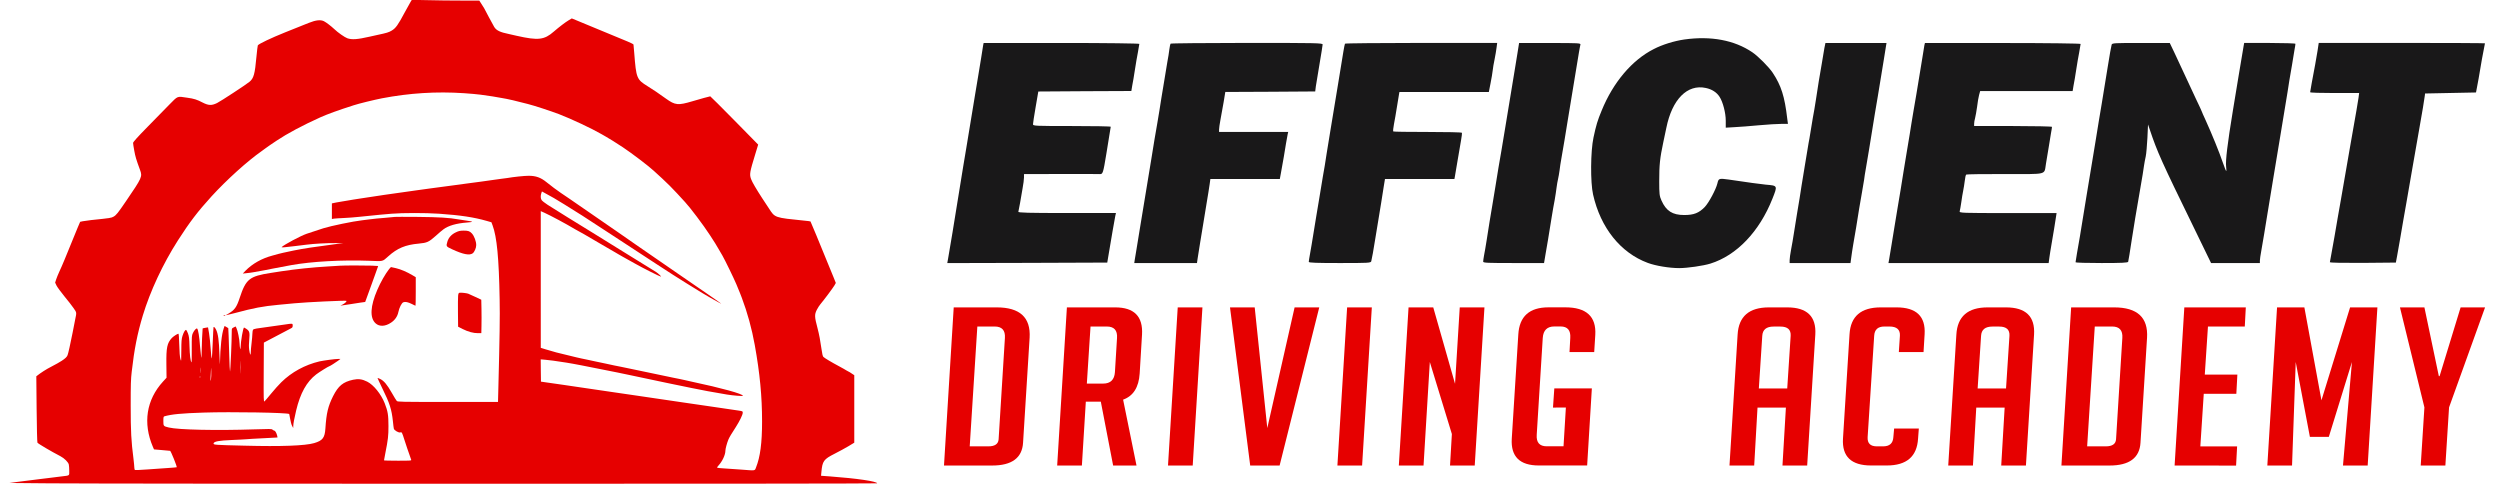
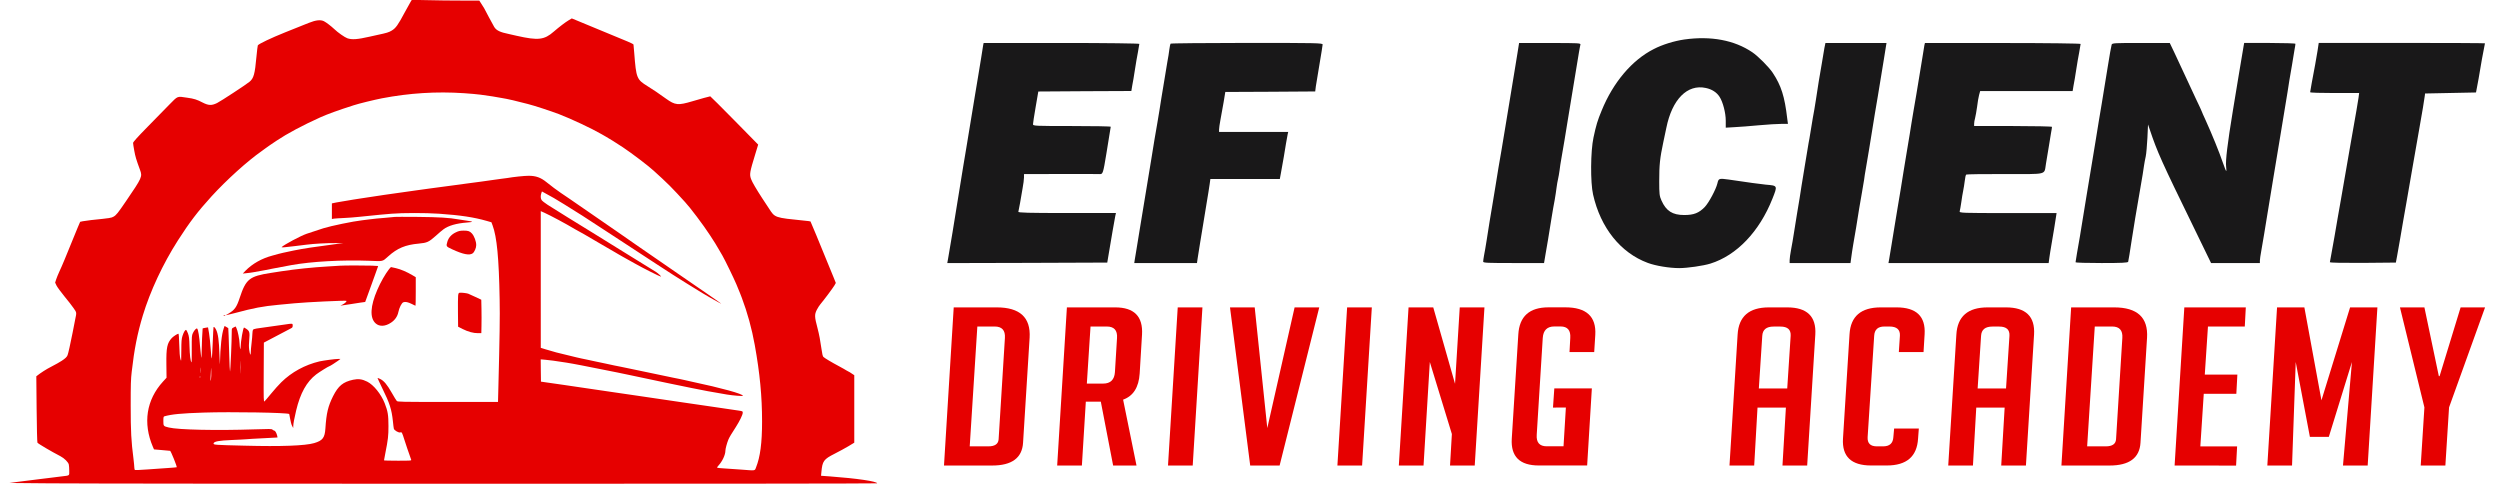
<svg xmlns="http://www.w3.org/2000/svg" id="Layer_1" x="0px" y="0px" viewBox="0 0 4888 969.2" style="enable-background:new 0 0 4888 969.2;" xml:space="preserve">
  <style type="text/css">	.st0{fill:#E60000;}	.st1{fill:#191819;}</style>
  <path class="st0" d="M802.9,3.4c-1.1,2.1-3.1,5.7-4.5,8.1s-4.6,8.1-7,12.6c-13.3,25-17.6,31-25.7,35.8c-5.5,3.3-9.2,4.5-28.2,8.5 c-4.5,1-11.2,2.4-14.8,3.3c-24.1,5.5-34.7,6.2-43.6,3.1c-5.2-1.9-18.3-11-25.7-18.1c-6.3-5.9-15.5-12.9-20-15.2 c-6.6-3.3-15.8-2.3-29.5,3.2c-1.5,0.7-5.5,2.2-8.8,3.5c-3.3,1.2-7,2.7-8.2,3.3s-14.2,5.7-29,11.6c-27.7,11.1-52.2,22.8-53.8,25.6 c-0.4,0.9-1.6,10.5-2.6,21.3c-3.2,35.5-5.4,43.1-13.9,50.1c-7.8,6.2-55.6,37.6-63.3,41.4c-10.5,5.1-16.5,4.9-28.1-1 c-11.1-5.8-16.6-7.6-30.4-9.5c-20-3-17.6-3.8-34.6,13.4c-8.1,8.3-27.4,28-42.9,43.8c-20.4,20.8-28.1,29.5-28.1,31.3 c0,1.3,1,8.1,2.3,15c2.1,11.6,3.6,16.8,11.3,37.8c4.8,13.1,4.2,14.7-27.3,60.8c-15.9,23.4-19.3,27.6-24.5,30.5 c-4.8,2.6-5.4,2.7-43.9,6.7c-6.2,0.7-13.7,1.8-16.4,2.3l-5,1.1l-4.8,11.2c-4.4,10.5-12.4,29.9-25.7,62.8c-3.3,8-7.9,18.6-10.3,23.6 c-2.3,5-5.1,11.9-6.2,15.3l-1.9,6l2.8,5.9c1.6,3.2,8.7,12.7,15.5,21.1c7,8.4,15.1,18.9,18.1,23.3c5.9,8.8,5.8,7.4,2.6,22.7 c-0.9,4.2-3.1,15.3-4.8,24.6c-4.3,21.6-8.5,40.9-9.9,44.2c-1.2,3.4-4.6,6.6-11.5,11.1c-5.1,3.3-8.4,5.1-27.7,15.4 c-4.1,2.3-10.6,6.5-14.7,9.4l-7.2,5.4l0.6,64.3c0.3,35.8,1.1,64.8,1.6,65.5c1.8,2.4,27.4,17.4,44.8,26.4c7.8,4,15.8,12,16.6,16.6 c0.4,2,0.8,7.5,0.8,12.2c0,9.8,1.5,8.8-15.3,10.8c-5.1,0.7-15.2,2-22.4,2.8s-15.3,1.9-18.1,2.2c-6.6,0.7-30.2,3.6-47.1,5.9 l-13.7,1.9l77.2,0.7c119.5,1.1,1619,1.1,1619,0c0-3.8-40.1-9.7-91.8-13.5l-17.9-1.3l0.7-7.2c1.9-21.5,4.4-25,25.9-35.9 c8.8-4.4,20.9-11.1,27.2-14.8l11.2-6.8v-65.9v-66l-5-3.3c-2.7-1.9-5.1-3.4-5.5-3.4c-0.2,0-2.3-1.2-4.6-2.5c-2.2-1.4-8.4-5-13.9-7.9 c-15.8-8.4-29.4-16.6-31.5-18.8c-1.2-1.4-2.4-6.2-3.5-14.7c-2.3-16.6-4.6-28.9-7.9-41.5c-5.9-22.1-6-26.5-1.4-35.7 c1.8-3.6,4.9-8.5,6.9-10.8c7-8.3,24.5-31.7,27.5-36.8l2.8-5l-5-12.5c-2.7-6.9-6.2-15.2-7.6-18.5c-2.4-6-4.4-10.6-25.5-62.2 c-6-14.7-11.2-26.8-11.4-27c-0.3-0.3-5.6-1.1-11.9-1.6c-58.9-6-57.5-5.5-69.5-24.1c-3.6-5.5-9.6-14.7-13.5-20.5 c-10.6-16.3-19.3-31-21.2-36.5c-3.5-9.3-2.8-13.4,8.1-48.9l5.7-18.7l-46.4-47.2c-25.5-25.9-46.8-47.2-47.3-47.2 c-1.1,0-20,5.2-34.7,9.6c-28.3,8.4-33.8,7.9-51.8-5c-13.9-10.1-25.8-18.1-36.4-24.6c-20.9-13-21.9-15.5-25.7-64.3 c-0.7-8.8-1.4-16.4-1.5-17c-0.2-0.7-5.4-3.3-11.6-5.9c-23.6-9.7-61.3-25.4-81.4-33.7c-6.6-2.7-15.5-6.3-19.8-8.2l-7.8-3.2l-5.8,3.4 c-7,4.2-18.3,12.8-29.6,22.5c-18.5,16.2-30.4,17.5-72.2,8.1c-5.7-1.3-12.5-2.8-15-3.4c-17.7-3.6-24.8-7-29.1-13.9 c-1.4-2.2-6.1-11-10.6-19.4c-9.7-18.7-9.5-18.3-14.6-26l-4-6.2h-34.8c-19.2,0-48.9-0.3-66-0.8l-31.1-0.6L802.9,3.4z M907.1,182.2 c12.4,0.9,26.9,2.1,32.3,2.9c12.8,1.6,35.9,5.2,42.1,6.6c2.7,0.6,6.7,1.3,8.8,1.6c5.5,0.9,13.9,3,41.6,10 c13.1,3.3,44.1,13.5,60.8,19.8c24.3,9.3,64.8,28.4,83.2,39.1c3.6,2.2,7.3,4.3,8.2,4.7c3.2,1.5,23.6,14.3,33.9,21.2 c17.6,11.7,51.3,37.4,60.3,45.9c0.9,0.9,8.3,7.7,16.5,15.1c8.1,7.3,21.1,20.4,28.9,28.9c7.8,8.5,14.9,16.3,15.8,17.2 c9.8,10.5,35.5,44.4,48.8,64.9c9.7,15,11.4,17.5,17.2,27.7c1.8,3,4.8,8.3,6.9,11.8c5.1,8.9,22.3,44.2,27.3,56.1 c7.6,18.2,8.5,20.8,10.6,26.3c11.1,29.3,19.7,60.8,25.4,92.5c10,55.5,14.3,100.7,14.3,149.4c0,42.1-3.6,69.5-11.8,90 c-2.7,6.9-0.1,6.5-29.8,4.2c-11.4-0.9-26.6-2-33.6-2.3c-7.1-0.3-12.9-1.1-12.9-1.5c0-0.5,1.2-2.3,2.7-3.9 c7.7-8.3,13.7-21.1,13.7-29.3c0-3.7,3.2-15.3,5.9-21.8c2-4.6,5.9-11.2,14.7-24.7c7.4-11.6,13.3-23.8,13.3-27.6 c0-2.8-0.3-3.1-7.9-4.2c-19.9-3.1-29.7-4.5-41.4-6.1c-6.9-1-17.4-2.5-23.2-3.4c-5.9-0.9-15.5-2.2-21.3-3.1 c-5.9-0.9-16.4-2.4-23.3-3.4c-6.9-1-17-2.4-22.4-3.3c-5.4-0.8-15.5-2.3-22.4-3.3c-6.9-1-17-2.4-22.4-3.3c-5.4-0.8-15.5-2.3-22.4-3.3 c-14-2-26.1-3.7-48.7-7.1c-18.8-2.8-26.1-3.8-71.4-10.5c-6.6-0.9-16.2-2.3-21.7-3.2c-5.4-0.8-15.8-2.3-23-3.3 c-7.2-1.1-15.3-2.2-18.1-2.6l-4.9-0.7l-0.3-21.8l-0.2-21.8l9,0.8c5,0.4,12,1.2,15.7,1.8c24.5,3.6,31.5,4.7,38.3,6 c4.3,0.8,11.8,2.2,17,3.2c11.4,2.1,63.4,12.5,69.5,13.8c2.4,0.5,13,2.7,23.5,4.9c19.9,4.2,27.8,5.8,41.6,8.8 c7.9,1.6,11.1,2.4,31.2,6.6c4.8,1,11.9,2.4,15.9,3.3c3.9,0.8,10.9,2.2,15.7,3.2c4.6,1,12,2.5,16.4,3.4c17.8,3.8,46,9,70.3,13 c11.3,1.9,31.2,3.5,31.2,2.5c0-3.8-41.4-15.2-100.2-27.7c-4.2-0.9-10.6-2.3-14.2-3.2c-3.6-0.8-8-1.8-9.8-2.1 c-1.8-0.3-7-1.4-11.5-2.3c-12.6-2.7-42.5-9-60.2-12.6c-8.8-1.8-20.6-4.3-26.3-5.5c-5.7-1.3-12.8-2.7-15.9-3.3 c-3-0.5-8.9-1.8-13.1-2.6c-4.2-1-12.4-2.7-18.1-3.9s-13.8-3-18.1-3.8c-4.2-0.9-11.1-2.3-15.3-3.3c-4.2-1-10.1-2.2-13-2.7 c-3-0.7-7.1-1.5-9.3-2.1c-2.2-0.5-7.1-1.8-11.1-2.7c-22.7-5.2-36.8-9-50.1-13.2l-9-2.8V546.3V412.8l7.4,3.3 c11.8,5.4,41.2,21,59.7,32.1c4.7,2.7,8.8,5,9,5s4.3,2.3,9,5c4.7,2.9,19.6,11.5,33.2,19.4c13.6,7.8,26.2,15.1,27.9,16.2 c1.9,1.2,4.1,2.4,4.9,2.9s5.2,2.9,9.6,5.5c4.5,2.6,8.2,4.7,8.4,4.7c0.1,0,6.9,3.7,14.9,8.3c15.3,8.7,48.8,25.6,50.7,25.6 c1.8,0-4.1-5.5-9.7-9.3c-3-2-11.2-7-18.1-11.2c-6.9-4.3-19.7-12.1-28.5-17.6s-22-13.7-29.6-18.3c-7.6-4.6-19.8-12.3-27.4-17 c-7.6-4.7-17.1-10.6-21.3-13.2c-21-12.7-77.8-48-86.7-53.8c-5.6-3.6-10.8-7.8-11.7-9.2c-2.1-3-2.3-8.5-0.6-13.4l1.2-3.5l6.7,3.7 c11.6,6.1,20.5,11.3,37.4,21.8c27.3,16.8,37.9,23.6,87,55.8c37.4,24.4,53.5,35,67.3,44c7.2,4.7,18.8,12.3,25.7,16.8 c27.7,18.1,39,25.3,59.7,38.2c21.2,13.2,43.2,26.6,43.8,26.6c0.2,0,4.1,2.2,8.5,4.8c8.2,4.8,17.3,9.5,13.5,7c-1.1-0.8-5.5-3.9-9.8-7 c-4.3-3-12.7-8.9-18.7-13c-6-4.2-13.9-9.5-17.5-12c-3.6-2.5-11.3-7.8-17-11.7c-5.7-3.8-15.1-10.4-20.8-14.3s-17.7-12.3-26.8-18.5 c-9-6.2-22.2-15.3-29.6-20.4c-7.2-5-17.1-11.8-21.9-15.1c-4.8-3.3-13.7-9.4-19.7-13.7c-6-4.2-15.7-10.8-21.3-14.8 c-9.5-6.6-31.8-21.9-55.5-38.3c-5.4-3.6-13.7-9.4-18.6-12.8c-5-3.4-13.1-9.1-18.1-12.5c-5-3.4-12.8-8.8-17.3-11.7 c-8.4-5.7-17.8-12.8-28.2-21.1c-11.1-9-20.6-12.4-34.7-12.4c-8.7,0-30.3,2.3-42.1,4.4c-3.3,0.5-8.5,1.3-11.5,1.5 c-3.1,0.3-10.2,1.3-15.9,2.2s-16.5,2.4-24.1,3.4c-7.5,0.9-19,2.4-25.7,3.4c-6.6,0.9-17.2,2.3-23.5,3.2c-31.3,4.2-38.6,5.1-49.5,6.6 c-6.6,0.9-17.2,2.4-23.9,3.3c-47.1,6.5-89.1,12.6-112.8,16.4c-5.7,1-12.2,2-14.2,2.2c-2.1,0.3-6.2,1-9.3,1.6c-3,0.5-7.3,1.3-9.6,1.6 c-2.3,0.2-8.3,1.3-13.5,2.3l-9.2,1.9v15.2v15.3l4.2-0.7c2.2-0.3,10.7-0.9,18.8-1.2s21.7-1.4,30.1-2.3c39.1-4,47.1-4.8,63.5-6.1 c22.2-1.8,66.1-1.8,93,0c41.9,2.9,68.3,6.9,93.3,14.1l9,2.6l2.3,6.1c8.4,22.5,12.4,64,13.8,144.4c0.7,33.7,0,75.4-2.5,173.1 l-0.7,27.7h-98.2c-92.2,0-98.3-0.1-99.8-2c-1-1-5.2-8-9.5-15.5c-9.2-16.3-15.7-24-22.7-27.3c-2.7-1.3-5.2-2.3-5.4-2.1 c-0.2,0.2,4.2,9.5,9.6,20.7c14,28.2,18.1,40.9,20.5,63.9c0.7,6.6,1.4,13.1,1.8,14.5c0.7,3.3,9.4,8.4,12.6,7.4 c3.1-1,3.4-0.4,8.2,14.8c2.2,6.9,4.6,14.3,5.4,16.4s2.6,7.5,4.2,12c1.4,4.5,3.1,9.1,3.5,10.1c0.8,1.9-0.9,2-26.2,2 c-14.8,0-26.9-0.3-26.9-0.7c0-0.4,1.2-6.7,2.6-14c5.4-27.2,6.1-33.8,6.1-53.1c0-21.5-1.2-28.8-7.3-44.4 c-7.2-18.2-21.7-36.1-34.3-42.4c-9.8-4.9-17.2-5.9-27.5-3.7c-19.7,4.3-28.9,11.8-39.2,32.2c-9.8,19.7-13,32.8-15,63.2 c-1.2,18.2-5.4,23.6-22,28.5c-17.6,5.1-64.2,6.9-136.1,5c-59-1.4-61.3-1.6-60.5-4.5c1-3.8,10-5.5,35.9-6.6c13.2-0.5,26-1.3,28.5-1.5 c2.4-0.3,17-1.2,32.3-1.9c15.3-0.7,28-1.3,28.2-1.5s-0.2-2.5-1-5.1c-1.4-4.9-3.8-8.5-5.7-8.5c-0.7,0-2-0.8-3.1-1.8 c-1.6-1.5-5.5-1.5-35.6-0.5c-73.2,2.5-148.5,0.9-166.9-3.6c-10.7-2.6-10.8-2.7-10.8-12.7c0-7.2,0.3-8.7,2-9.2 c14.1-4,33-5.9,76.8-7.3c53.8-1.8,164.5,0.1,167.3,2.8c0.2,0.1,1,4.5,1.8,9.4c0.8,5,2.4,11.2,3.7,13.6l2.3,4.4l0.1-4 c0-4.4,2.1-15.3,5.6-30.2c8.2-34.2,20.5-56.3,39.3-70.7c5.4-4.2,24.4-16,25.7-16c1,0,12-7,16.9-10.6l4.8-3.6h-4.3 c-6.5,0-28.3,3-36.7,4.8c-28.3,6.7-54.5,20.9-74.7,40.8c-4.8,4.7-13.8,14.7-19.9,22.2c-6.2,7.5-12,14.5-13,15.2 c-1.6,1.4-1.8-3.1-1.5-56.7l0.3-58.2l9.3-4.9c14.5-7.7,40.7-21.5,44.1-23.2c2.3-1.2,3-2.2,3-5.2c0-4.4,0.1-4.4-15.1-2.1 c-5.8,0.9-16,2.3-22.7,3.2c-36.3,4.9-38.3,5.2-39.6,7c-0.8,1-1.4,4.3-1.4,7.3c0,3.1-0.8,11.5-1.6,18.6c-0.9,7.2-1.6,15.5-1.6,18.6 c-0.1,7.4-1.8,4.4-3.1-5.5c-0.7-4.9-0.7-12,0.1-19.7c1.3-13.9,0.5-16.9-5.7-21c-2.1-1.4-4-2.5-4.4-2.5c-1.9,0-6.5,26.4-6.8,38.9 c-0.1,3.8-0.2,4-1,1.6c-0.4-1.5-0.9-5.8-1-9.6c-0.1-7.7-3.7-25.1-6.1-29.9l-1.6-3.2l-3.8,1.9c-3.7,1.8-3.8,2-3.8,8.4 c0.1,16.8-2.7,79.5-3.4,77.5c-0.4-1.1-1.1-14.1-1.4-28.8c-0.4-14.7-1-33.2-1.3-41.2l-0.7-14.5l-3.6-2.2l-3.6-2.1l-1.6,4.5 c-4,11-6.8,36-7.5,69.2c0,4.2-0.5-3.9-1-18.3c-0.8-26.9-2.6-40.1-6.6-48.2c-2-3.9-3.9-5.9-4.9-5c-0.2,0.3-1,14-1.6,30.5 s-1.5,30.3-2,30.9c-0.4,0.4-1.3-8-2-18.6c-0.7-10.7-2.1-24.5-3.2-30.8l-2-11.4l-5,0.8c-2.7,0.4-5.1,1-5.5,1.3 c-0.4,0.4-1.9,33.9-2.1,50.6c-0.1,3.8-0.3,6.8-0.7,6.5c-0.2-0.2-1.2-9.8-2.2-21.2c-1.5-20.4-3.7-33.6-5.7-35.6 c-1.4-1.4-5.7,3-8.4,8.8c-2.2,4.7-2.3,6.7-2.2,31.6c0.1,14.7-0.1,26.3-0.5,25.7c-2-2.2-3.5-14.5-3.9-31.6c-0.4-15.3-1-19.6-2.9-24.8 c-1.3-3.4-2.9-6.6-3.5-7c-1.8-1.1-4.9,4-7.3,11.6c-1.9,5.9-2.2,10.1-2.3,29c-0.1,21.6-0.1,21.9-1.8,16c-1.1-3.9-1.9-13.3-2.2-27.7 c-0.3-12.8-1-21.6-1.6-21.6c-2,0-10.2,5.4-13,8.4c-9.2,10.1-11,18.6-10.6,51.5l0.3,26.2l-6.9,7.5c-32.6,35.7-39.6,81.2-19.8,127.6 l2.2,5l15,1.3c8.2,0.8,15.6,1.4,16.5,1.5c1.4,0.2,13.9,31.1,12.9,32.1c-0.2,0.2-8,0.9-17.3,1.5c-9.3,0.7-27.3,2-40.1,2.8 c-12.8,1-23.8,1.4-24.4,1c-0.5-0.3-1.1-2.6-1.1-4.9s-0.8-9.7-1.6-16.6c-4.5-34.7-5.5-54.3-5.5-104.3c0-40.1,0.3-52.4,2-66.2 c4.9-43.7,11.1-74.8,21.7-110c14.5-47.7,39-100.4,68.5-146.6c23.2-36.2,38.8-56.6,66.1-86.6c29.8-32.5,69.8-68.6,97.9-88.3 c3.6-2.5,6.8-4.8,7.1-5.2c0.3-0.4,4.5-3.4,9.3-6.6c4.8-3.2,10.7-7.1,13.1-8.8c19.6-13.2,50.6-29.8,85.4-45.5 c13.7-6.1,34.7-13.8,64.8-23.4c9.8-3.3,40.8-10.8,55.1-13.6C800.5,181.9,853.1,178.6,907.1,182.2z M470,728.2 c-0.1,5.6-0.3,1.1-0.3-10.1s0.2-15.7,0.3-10.2C470.3,713.5,470.3,722.7,470,728.2z M392.3,728.2c-0.2,2.6-0.4,0.8-0.4-4 s0.2-6.9,0.4-4.7C392.5,721.7,392.5,725.7,392.3,728.2z M412.5,741.9c-1,4.5-1.1,3.8-0.7-5c0.3-5.7,0.7-12.8,0.8-15.9 c0.1-3.1,0.4-0.8,0.5,5C413.3,731.8,413,738.9,412.5,741.9z M391.2,738.6c-0.3,1.1-0.5,0.4-0.5-1.3c0-1.9,0.2-2.6,0.5-2 C391.5,736.1,391.5,737.6,391.2,738.6z" />
  <path class="st0" d="M772,424.1c-0.5,0.2-9.2,1-19.2,1.8c-10,0.7-23.2,2-29.6,2.9c-6.3,0.8-13.5,1.8-15.9,2 c-16.3,1.8-60.1,10.8-75,15.5c-5.9,1.8-25.9,8.4-32.8,10.8c-11.6,4-43.7,21.1-48.7,25.9c-1.2,1.2,5.4,0.8,26.3-1.9 c7.2-1,17.1-2.2,22-2.7c14.6-1.9,40.5-3.3,56.8-3.1l15.3,0.1l-11.5,1.4c-45,5.9-66.3,9.1-85.4,13c-20.9,4.4-25.1,5.4-29.6,6.6 c-2.7,0.8-8.1,2.2-12,3.3c-21,5.6-39.1,15.8-52.9,29.8l-5.1,5.4l7.3-0.8c4.2-0.3,10.6-1.3,14.6-2c22-3.9,26.6-4.8,35.6-6.7 c9.7-2,20-3.9,37.2-7c39.8-7.2,100-10.5,152.7-8.5c27.9,1.1,25.3,1.8,36.9-8.6c17.7-16,33.7-22.7,59.8-25 c16.2-1.5,19.6-3.1,32.7-14.7c6.2-5.6,13.1-11.5,15.4-13.1c9.7-7.3,25.3-11.8,46-13.4c5.8-0.4,10.4-1.1,10.1-1.5 c-0.2-0.5-5-1.5-10.6-2.2c-5.6-0.8-12.6-1.9-15.7-2.4c-18.3-3.3-38-4.5-79.9-4.9C792.8,423.9,772.6,423.9,772,424.1z" />
  <path class="st0" d="M891,454.4c-8.2,3.9-14,10.3-16.2,17.8c-2.8,9.6-2.8,9.6,9.2,15.2c21.5,10,34,12.4,40.2,7.9 c3.4-2.6,6.9-10.4,6.9-16c0.1-7.1-3.9-18-8.5-22.9c-4.2-4.5-7.2-5.5-16-5.5C899.2,451,896.8,451.6,891,454.4z" />
  <path class="st0" d="M664.7,519.5c-1.8,0.2-12.6,0.9-24.1,1.5c-28.3,1.6-62.9,5.2-89.8,9.3c-5.4,0.9-15,2.3-21.3,3.3 c-41.8,6.5-48.6,11.8-60.8,48.7c-6.1,18.6-9.9,23.8-22.7,31.3l-4.7,2.7l3.8-0.7c2.1-0.4,9-2.1,15.3-3.8c35.2-9.5,53.5-13,83.7-15.8 c10.8-1,25.2-2.3,31.7-3c24.2-2.3,99.6-5.8,101.3-4.8c1.5,0.9-2.2,4.6-7.2,7.2l-4.3,2.2l4.9-0.7c2.7-0.3,9.4-1.3,14.8-2.2 c5.5-0.9,14.1-2.2,19.3-3l9.4-1.3l2.2-6c1.3-3.4,4.5-12.3,7.2-19.8c2.7-7.5,7-19.4,9.5-26.3c2.5-6.9,5-13.9,5.5-15.4l0.9-2.8 l-12.3-0.7C715.6,518.9,671.7,518.9,664.7,519.5z" />
  <path class="st0" d="M760.7,526.2c-7.5,9.7-16.5,25.4-22.9,40.3c-13.9,32.1-15.1,55.2-3.4,65.7c7.4,6.8,19,6.2,30.2-1.4 c7.7-5.1,12.6-12.4,14.2-20.4c1.9-9.1,6.5-18.1,9.8-19.4c3.9-1.5,9.1-0.4,16.9,3.5c3.4,1.8,6.6,3.2,6.9,3.2s0.5-12.5,0.5-27.8V542 l-6.5-3.9c-10.6-6.3-23-11.7-32.4-13.8c-4.8-1.1-9.1-2.1-9.5-2.1C764.3,522.2,762.4,524,760.7,526.2z" />
  <path class="st0" d="M899.3,572.3c-2.6,0.3-3,0.9-3.6,6c-0.3,3.2-0.5,18-0.3,33.1l0.3,27.4l9.1,4.6c10.8,5.4,20.7,8,29.7,8h6.6 l0.3-14.5c0.2-8,0.2-22.8,0-32.7L941,586l-11.7-5.5c-6.5-3.1-12.7-5.9-13.9-6.3C912.1,573.1,902.5,572,899.3,572.3z" />
  <path class="st0" d="M437.1,617.3c-0.4,0.5,0.3,0.8,1.5,0.4c2.5-0.7,2.9-1.4,0.7-1.4C438.4,616.3,437.4,616.8,437.1,617.3z" />
  <g>
    <path class="st1" d="M3293.2,77.2c-19.9,2.9-43,10-59.9,18.8c-42.4,21.5-79.2,64.9-101.7,120.1c-8.1,19.4-10.8,28.6-16,52.8  c-5.8,26.8-6.2,87.8-0.8,111.5c14.6,65,53.8,113.9,106.9,133.6c15.2,5.7,42.2,10.2,61.5,10.2c16,0,47-4.5,60.9-8.8  c51.4-16,95.8-62.4,121.4-127c10.2-25.8,10.4-25.4-13.1-27.4c-10.6-1-32.9-4.1-72.8-10c-18.5-2.5-19.5-2.4-21.8,7.8  c-2.7,11.4-16.8,37.8-24.7,46c-11.4,11.7-21.4,15.6-40.1,15.6c-22.9,0-35.3-7.8-44.5-28.4c-3.9-8.6-4.4-12.9-4.4-37.2  c0-32.9,1.4-45.4,7.9-76.3c2.7-12.9,5.4-25.6,6-28.4c11.2-55.8,41-86.1,77.3-78.1c11.8,2.5,21,8.4,26.6,17  c6.7,10,12.3,31.7,12.3,46.9v13.7l17-1c9.2-0.4,30.8-2.1,47.8-3.7c17.1-1.6,36.8-2.7,43.9-2.7h12.9l-1.4-10.4  c-5-43.2-11.8-64.4-28.3-89.4c-7.3-11.1-28.5-32.5-40.1-40.3C3391.1,78.5,3345.2,69.9,3293.2,77.2z" />
    <path class="st1" d="M1922.3,88.3c-0.4,2.5-2.1,13.3-3.8,24.1s-4.4,27.2-6,36.6c-1.5,9.6-4.2,25-5.8,34.8  c-1.5,9.6-4.2,25.4-5.8,35.2c-1.5,9.6-4.2,25.4-5.8,35.2c-1.5,9.6-4.2,25.4-5.8,35.2c-1.5,9.6-4.2,25.2-5.8,34.6  c-2.3,14.9-18.5,113.7-21.2,130.7c-2.1,13.3-7.3,43.6-8.7,51.5l-1.5,8.2l156.5-0.4l156.3-0.6l3.3-19.6c4.2-26,10.8-63,12.3-71  l1.4-6.3h-96c-75.9,0-95.6-0.6-94.8-2.5c0.4-1.2,1.9-9,3.3-17c1.2-8,3.5-21.1,5-29.1c1.5-7.8,2.7-17.2,2.7-20.9v-6.6l71.9-0.2  c39.3-0.2,73.6,0,75.9,0.2c6.4,0.4,6.9-1.2,13.3-40.1c0.6-3.3,2.7-16,4.6-28.4c2.1-12.3,3.9-23.1,3.9-24.1c0-0.8-34.3-1.4-76.1-1.4  c-71.3,0-76.1-0.2-75.9-3.5c0-1.8,2.3-17,5.2-33.7l5.2-30.3l91-0.6l90.9-0.4l1.7-10.4c1.2-5.5,3.5-19.4,5.2-30.7s4.4-27,6-35  c1.5-7.8,2.7-15.1,2.7-16s-64.2-1.8-152.2-1.8h-152.2L1922.3,88.3z" />
    <path class="st1" d="M2288.6,85.4c-0.6,1-1.5,5.9-2.3,11.3c-0.6,5.3-2.3,16.4-3.9,24.4c-1.4,8-4.1,23.9-5.8,35.2  c-1.7,11.4-4.4,27.6-6,36.2c-1.4,8.6-3.1,19.2-3.7,23.5c-0.6,4.3-2.3,14.9-3.9,23.5s-4.1,23.9-5.8,33.6c-1.5,10-4.2,26-5.8,35.8  c-1.5,9.6-4.2,25.4-5.8,35.2c-1.5,9.6-4.2,25.4-5.8,35.2c-1.5,9.6-4.2,25.4-5.8,35.2c-1.5,9.6-4.2,25.4-5.8,35.2  c-1.5,9.6-4.2,25.8-5.8,35.6c-1.7,10-3.5,20.5-3.9,23.5l-0.8,5.5h61.3h61.3l1.2-8.4c0.6-4.5,2.9-19.2,5.2-32.7s5-29.4,5.8-35.2  c1-5.9,3.9-23.5,6.4-39.1c2.7-15.6,5.4-33.1,6.2-38.7l1.4-10.2h68h67.8l2.1-11.4c3.9-20.9,7.9-44.4,10-58.1  c1.2-7.6,2.7-15.6,3.3-18.2l1-4.3h-67.6h-67.6v-4.7c0-2.5,1.2-11.1,2.7-19c1.5-8,4.2-23.5,6.2-34.4l3.3-20.1l87.9-0.4l87.9-0.6  l1.2-9.8c0.8-5.5,4.1-25.2,7.3-44.2s6-36,6-37.8c0-2.9-12.5-3.1-148.2-3.1C2356.1,84,2289,84.6,2288.6,85.4z" />
-     <path class="st1" d="M2629.7,85.4c-0.4,1-1.9,7.6-3.1,15.3c-2.9,17.4-7.1,43-10.6,64.9c-6.2,37.6-9.2,55.9-14.8,89.6  c-3.3,19.4-6.6,40.1-7.5,46c-0.8,5.9-2.5,16-3.5,22.5c-1.9,11-4.1,22.7-11,65.5c-1.5,9.6-4.2,25.2-5.8,34.6c-1.5,9.6-4.2,26-6,36.8  s-4.2,26.2-5.8,34.4s-2.7,15.9-2.7,17c0,1.8,16.2,2.3,60.5,2.3c56.1,0,60.7-0.2,61.7-3.5c1.4-5.1,4.4-22.5,7.9-44.4  c1.7-10.8,4.2-26.6,5.8-35.2c1.5-8.6,4.1-24.1,5.6-34.2s4.1-25,5.2-32.9l2.3-14.1h68h67.8l1-5.5c0.6-2.9,2.9-16.8,5.2-30.7  c2.3-14.1,5.4-31.5,6.7-39.1c1.4-7.4,2.1-14.3,1.7-15.1c-0.6-1-30.6-1.6-67.1-1.6c-36.2,0-66.5-0.4-67.1-1s0-7,1.4-14.3  s4.1-22.3,5.8-33.6c1.7-11.4,3.7-22.5,4.1-25l0.8-4.3h87.5h87.3l3.3-16.8c1.9-9.2,3.7-20.4,4.2-24.9c0.4-4.5,2.1-14.5,3.7-21.9  c1.5-7.6,3.3-17.8,3.9-23.1l1.2-9.2h-148.4C2697.4,84,2630.1,84.6,2629.7,85.4z" />
    <path class="st1" d="M2966.8,104.9c-1.9,11.7-4.6,28.2-6,36.8c-3.3,19.6-7.5,45-11.6,70.4c-1.7,10.8-4.4,26.6-5.8,35.2  c-1.5,8.6-3.3,19.2-3.9,23.5s-2.3,14.9-3.9,23.5c-1.5,8.6-4.1,23.9-5.8,33.6c-1.5,10-4.2,26-5.8,35.8c-1.5,9.6-4.2,25.4-5.8,35.2  c-1.5,9.6-4.2,25.2-5.8,34.6c-1.5,9.6-4.1,26-5.8,36.8s-3.9,23.9-5,29c-1,5.3-1.7,10.8-1.7,12.3c0,2.4,9.2,2.7,59.5,2.7h59.5  l2.9-17.2c3.1-17,6-35,11.9-71.8c1.7-10.8,4.4-26.2,6-34.2c1.4-8,3.1-19.2,3.7-24.5c0.8-5.5,1.9-12.9,2.9-16.6s2.1-11.4,2.9-16.6  c0.6-5.5,2.3-16.8,3.9-25.4s4.1-23.9,5.8-33.8c1.5-9.8,4.2-26,5.8-35.6c1.5-9.8,4.2-25.6,5.8-35.2c1.5-9.8,4.2-25.6,5.8-35.2  c4.6-27.6,8.7-52.8,10.8-65.5c1.2-6.5,2.3-13.3,2.9-15.3c1-3.1-2.7-3.3-59.4-3.3h-60.5L2966.8,104.9z" />
    <path class="st1" d="M3567,94.2c-1,5.7-3.3,19.2-5,29.9s-4.4,26.6-6,35.2c-1.4,8.6-3.9,24.9-5.6,36.2s-4.4,27.2-6,35.2  c-1.5,8-3.1,18.2-3.7,22.5c-0.6,4.3-1.9,12.1-2.9,17.6c-1.2,5.3-2.3,13.3-3.1,17.6c-0.6,4.3-3.3,20.5-6,36.2  c-2.5,15.6-5.4,33.3-6.4,39.1c-1.9,12.9-5,32.5-8.7,53.8c-1.4,8.6-4.1,24.9-5.8,36.2c-1.7,11.4-4.4,27-6,35  c-1.5,7.8-2.7,16.8-2.7,20v5.7h59.5h59.5l1.4-10.4c0.6-5.5,2.5-17.2,3.9-25.8c1.5-8.6,4.1-23.9,5.8-33.8c1.5-9.8,4.2-26.2,5.8-36.2  c1.7-9.8,4.2-25,5.8-33.6s3.3-19,3.9-23.1c0.4-4.1,2.1-14.7,3.7-23.5c1.5-8.8,4.2-24.9,6-35.6c4.4-28.2,8.5-52.4,11.4-70.4  c1.5-8.6,4.1-24.1,5.8-34.2c4.8-30.3,8.7-53.8,11.8-72c1.5-9.4,3.3-20.3,3.9-24.5l1.2-7.2h-59.7h-59.7L3567,94.2z" />
    <path class="st1" d="M3762.6,88.3c-0.4,2.5-2.1,13.3-3.9,24.1s-4.4,27.2-6,36.6c-1.5,9.6-4.2,25.4-5.8,35.2  c-1.7,10-4.2,25.2-5.8,33.8s-3.3,19.2-3.9,23.5c-1.2,7.8-4.6,29.7-9.6,58.7c-1.4,8.6-4.1,24.5-5.8,35.2c-1.7,10.8-4.2,27-5.8,36.2  s-4.1,24.9-5.8,34.6c-1.5,10-4.2,25.8-5.8,35.2c-1.5,9.6-4.2,26-6,36.8s-3.9,23.3-4.6,27.8l-1.5,8.4h156.7h156.5l1.4-10.4  c0.8-5.5,2.5-17.2,4.1-25.8c2.9-17,8.1-47.7,9.2-56.3l0.8-5.3h-95.2c-89.8,0-95.2-0.2-94.2-3.5c0.6-1.8,1.9-9.8,3.1-17.6  c1-7.6,2.7-17.8,3.7-22.5c1-4.5,2.3-13.3,3.1-19.4c0.6-6.3,1.9-11.7,2.9-12.3c1-0.6,35.3-1.2,75.9-1c85,0,76.1,2.4,80-20.5  c1.4-7.6,3.7-21.7,5.2-31.3c1.5-9.8,3.7-22.3,4.6-28.2c1.2-5.9,1.9-11.4,1.9-12.3c0-0.8-34.3-1.6-76.1-1.6h-76.1v-4.5  c0-2.4,0.8-7.4,1.9-11.1c1-3.7,2.7-13.7,3.9-22.1c1-8.4,2.7-18.8,3.9-23.1l2.1-7.6h90.4h90.4l1.7-10.4c1.2-5.5,3.5-19.4,5.2-30.7  c1.7-11.3,4.4-27,6-35c1.5-7.8,2.7-15.1,2.7-16s-64.2-1.8-152.2-1.8h-152.2L3762.6,88.3z" />
    <path class="st1" d="M4128.7,87.3c-1.2,4.5-3.9,19.9-7.7,43.6c-4.2,26.8-8.7,53.4-11.8,72.4c-1.5,9.2-4,24.9-5.8,34.6  c-1.5,10-4.2,26-5.8,35.8c-1.5,9.6-4.2,25.4-5.8,35.2c-6.9,42.8-8.7,53.2-12.3,74.3c-3.7,21.9-7.1,42.8-12.9,79.2  c-1.5,9.6-4.2,24.6-5.8,33.3c-1.5,8.6-2.7,16.2-2.7,17c0,1,22.9,1.6,51.1,1.6c39.3,0,51.3-0.6,51.8-2.5c0.6-2.1,3.5-19.6,6.9-42.5  c2.3-15.9,11-68.1,15.6-93.9c5.4-31.1,7.3-42.6,8.5-51.8c0.6-4.3,2.1-12.3,3.3-17.6c1.2-5.5,2.5-21.7,3.3-36.2l1.2-26.4l3.7,10.8  c14.6,43.4,22.2,60.4,86.5,192.1l33.1,68.1h47.8h47.6v-4.7c0-2.5,1.2-11.1,2.7-19c1.5-8,4-23.3,5.8-34s4.4-27.2,6-36.8  c5.6-33.6,8.7-52.4,11.4-69.4c4-24.6,10.4-63.4,13.7-82.6c6.4-37.8,12.9-77.9,14.5-88c0.8-5.9,2.5-16,3.5-22.5  c1.2-6.5,3.5-20.1,5.2-30.3s3.9-23.3,4.8-29.2c1.2-5.9,1.9-11.3,1.9-12.3c0-0.8-22.5-1.6-50.1-1.6h-50.1l-0.8,4.3  c-1,4.9-5.4,31.7-9.8,58.3c-1.4,9.2-4,25-5.8,35.2c-1.5,10.2-4.2,26-5.8,35.2c-10.4,63.2-14.6,98-13.1,109c0.6,4.7,0.6,8.4,0.2,8.4  c-0.6,0-3.3-6.9-6.2-15.3c-7.5-21.9-21.4-56.1-34.1-84.1c-4.2-9-7.5-16.6-7.5-17s-5-11.5-11.4-24.6c-6.2-13.3-16.2-34.8-22.2-47.7  s-15-32.1-19.9-42.7l-9.1-19h-56.3C4134.1,84,4129.7,84.2,4128.7,87.3z" />
    <path class="st1" d="M4531.3,99.1c-2.4,15.3-6.1,35.2-11.6,64.2c-1.4,8.6-2.9,16.2-2.9,17c0,1,21.6,1.6,48,1.6h47.8l-1.2,9.2  c-0.8,5.3-2.6,16.4-4.1,25c-2.6,14.5-4.1,22.3-12.2,69.5c-1.6,9.6-4.5,25.4-6.1,35.2c-1.6,9.6-4.5,25.4-6.1,35.2  c-1.6,9.6-4.5,25.4-6.1,35.2c-1.6,9.6-4.5,25.2-6.1,34.6c-1.6,9.6-4.5,26-6.3,36.8s-4.5,26-6.1,34c-1.6,7.8-2.9,15.1-2.9,16  c0,1.2,26.9,1.6,64.5,1.4l64.5-0.6l2.4-12.7c1.2-7,3.9-21.5,5.7-32.3s4.7-27.2,6.3-36.8c1.6-9.4,4.5-25,6.1-34.6  c1.6-9.8,4.5-25.6,6.1-35.2c1.6-9.8,4.5-25.6,6.1-35.2c7.9-45.4,9.2-53.2,13-74.3c5.5-30.9,10.2-58.7,10.8-64.6l0.6-4.9l49.9-1  l49.7-1l2.4-12.7c1.4-7,4.1-21.9,5.9-33.3s4.7-27,6.3-35c1.6-7.8,2.9-14.7,2.9-15.1s-73.1-0.8-162.6-0.8h-162.4L4531.3,99.1z" />
  </g>
  <g>
    <path class="st0" d="M1845.7,910.2l19-309.2h84.2c45.2,0,66.6,19.8,64.2,59.4l-12.8,205c-1.7,29.9-21.9,44.8-60.6,44.8  L1845.7,910.2L1845.7,910.2z M1896,872.7h36.5c12.7,0,19.3-4.6,20-13.8l12.3-198.1c1-14.9-5.7-22.4-20-22.4h-33.9L1896,872.7z" />
    <path class="st0" d="M2086,601h94.5c37,0,54.4,17.7,52.4,53l-4.6,76.2c-1.7,27-12.5,44.1-32.4,51.2l26.2,128.8h-45.7l-24.1-124.9  H2123l-7.7,124.9H2067L2086,601z M2125,750h31.8c14.4,0,22.1-7.5,23.1-22.4l4.1-66.8c1-14.9-5.6-22.4-20-22.4h-31.8L2125,750z" />
    <path class="st0" d="M2283.7,910.2l19-309.2h48.3l-19,309.2H2283.7z" />
    <path class="st0" d="M2579.4,601l-77.5,309.2h-57.5L2404.9,601h48.3l24.6,236l53.4-236H2579.4z" />
    <path class="st0" d="M2614.9,910.2l19-309.2h48.3l-19,309.2H2614.9z" />
    <path class="st0" d="M2844.9,750.4l9.2-149.4h48.3l-19,309.2h-48.3l3.6-61.6l-43.1-140.8l-12.3,202.4H2735l19-309.2h48.3  L2844.9,750.4z" />
    <path class="st0" d="M3036.4,796.9l2.6-37.5h73.4l-9.2,150.7h-94.5c-37.3,0-54.9-17.4-52.9-52.1l12.8-204.1  c2.1-35.3,21.7-53,59.1-53h32.9c41.1,0,60.6,18,58.5,53.8l-2.1,33.6h-48.3l1.5-27.6c1-14.9-5.3-22.4-19-22.4H3039  c-14,0-21.6,7.5-22.6,22.4l-11.8,189.5c-1,14.9,5.5,22.4,19.5,22.4h32.9l4.6-75.8L3036.4,796.9L3036.4,796.9z" />
    <path class="st0" d="M3429.8,910.2h-48.3l15.9-256.2c2.1-35.3,22.4-53,61.1-53h35.9c38.7,0,57,17.7,54.9,53l-15.9,256.2h-48.3  l6.7-113.3h-55.5L3429.8,910.2z M3494.4,759.5l6.7-102.9c0.7-12.1-6-18.1-20-18.1h-13.4c-14,0-21.4,6-22.1,18.1l-6.7,102.9H3494.4z  " />
    <path class="st0" d="M3751.7,837.8l-1.5,19.8c-2.1,35-22.4,52.5-61.1,52.5h-30.8c-38.7,0-57-17.5-54.9-52.5l12.8-204.1  c2.1-35,22.4-52.5,61.1-52.5h30.8c38.7,0,57,17.5,54.9,52.5l-2.1,34.9h-48.3l2.1-31.9c0.7-12.1-6.2-18.1-20.5-18.1h-9.8  c-12.7,0-19.3,6-20,18.1l-12.8,198.1c-0.7,12.1,5.3,18.1,18,18.1h12.3c12.7,0,19.3-6,20-18.1l1.5-16.8L3751.7,837.8L3751.7,837.8z" />
    <path class="st0" d="M3857.5,910.2h-48.3l15.9-256.2c2.1-35.3,22.4-53,61.1-53h35.9c38.7,0,57,17.7,54.9,53l-15.9,256.2h-48.3  l6.7-113.3h-55.5L3857.5,910.2z M3922.2,759.5l6.7-102.9c0.7-12.1-6-18.1-20-18.1h-13.4c-14,0-21.4,6-22.1,18.1l-6.7,102.9H3922.2z  " />
    <path class="st0" d="M4030.5,910.2l19-309.2h84.2c45.2,0,66.6,19.8,64.2,59.4l-12.8,205c-1.7,29.9-21.9,44.8-60.6,44.8  L4030.5,910.2L4030.5,910.2z M4080.8,872.7h36.5c12.7,0,19.3-4.6,20-13.8l12.3-198.1c1-14.9-5.6-22.4-20-22.4h-33.9L4080.8,872.7z" />
    <path class="st0" d="M4251.8,910.2l19-309.2H4391l-2,37.5H4317l-6.2,93.9h63.7l-2,37.5h-63.7l-6.7,102.9h71.9l-2,37.5L4251.8,910.2  L4251.8,910.2z" />
    <path class="st0" d="M4538.9,782.7l56-181.7h53.4l-19,309.2H4581l17.5-202.4l-45.2,146.4h-37l-27.7-146.4l-7.2,202.4h-48.3  l19-309.2h53.4L4538.9,782.7z" />
    <path class="st0" d="M4781.2,910.2H4733l7.2-113.7L4692.4,601h47.8l28.2,134.4h1.5L4811,601h47.8l-70.4,195.5L4781.2,910.2z" />
  </g>
</svg>